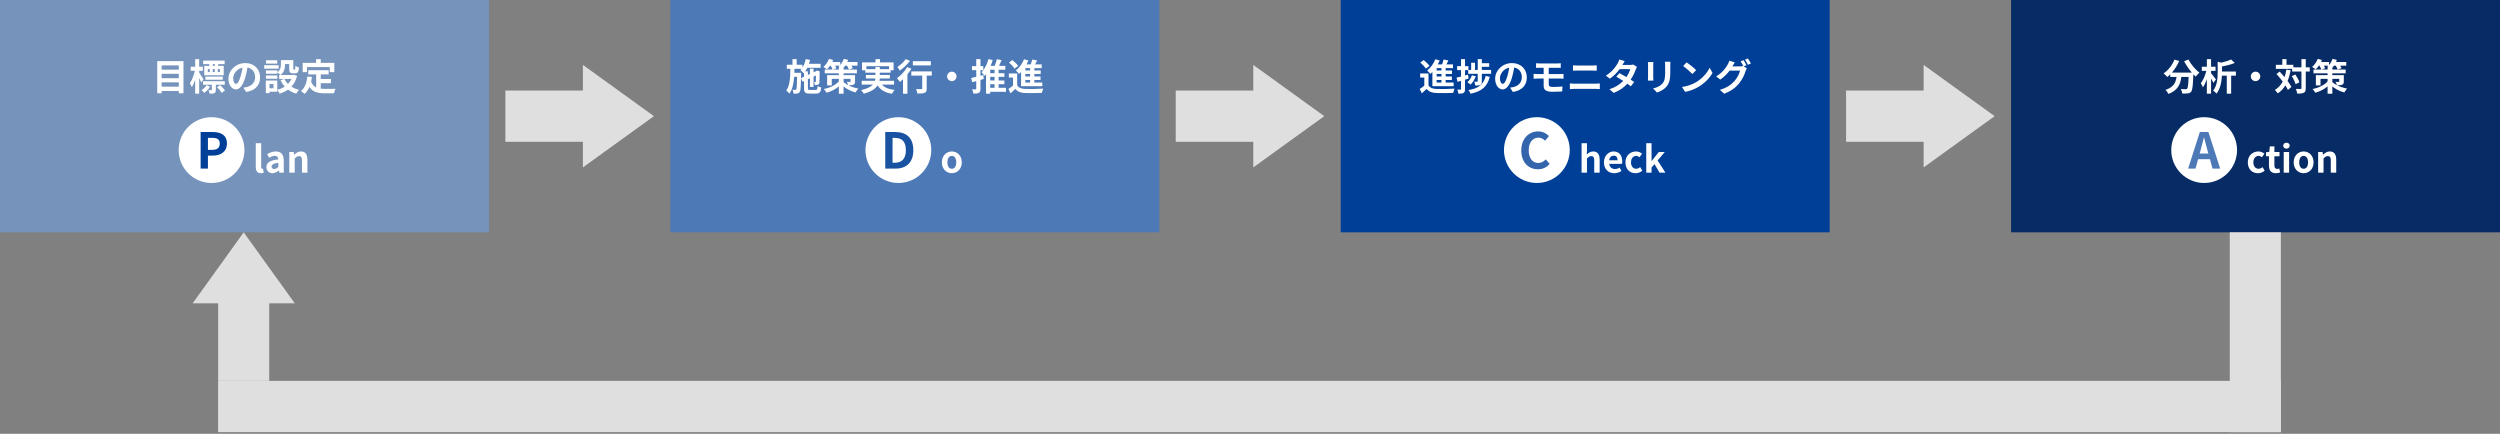
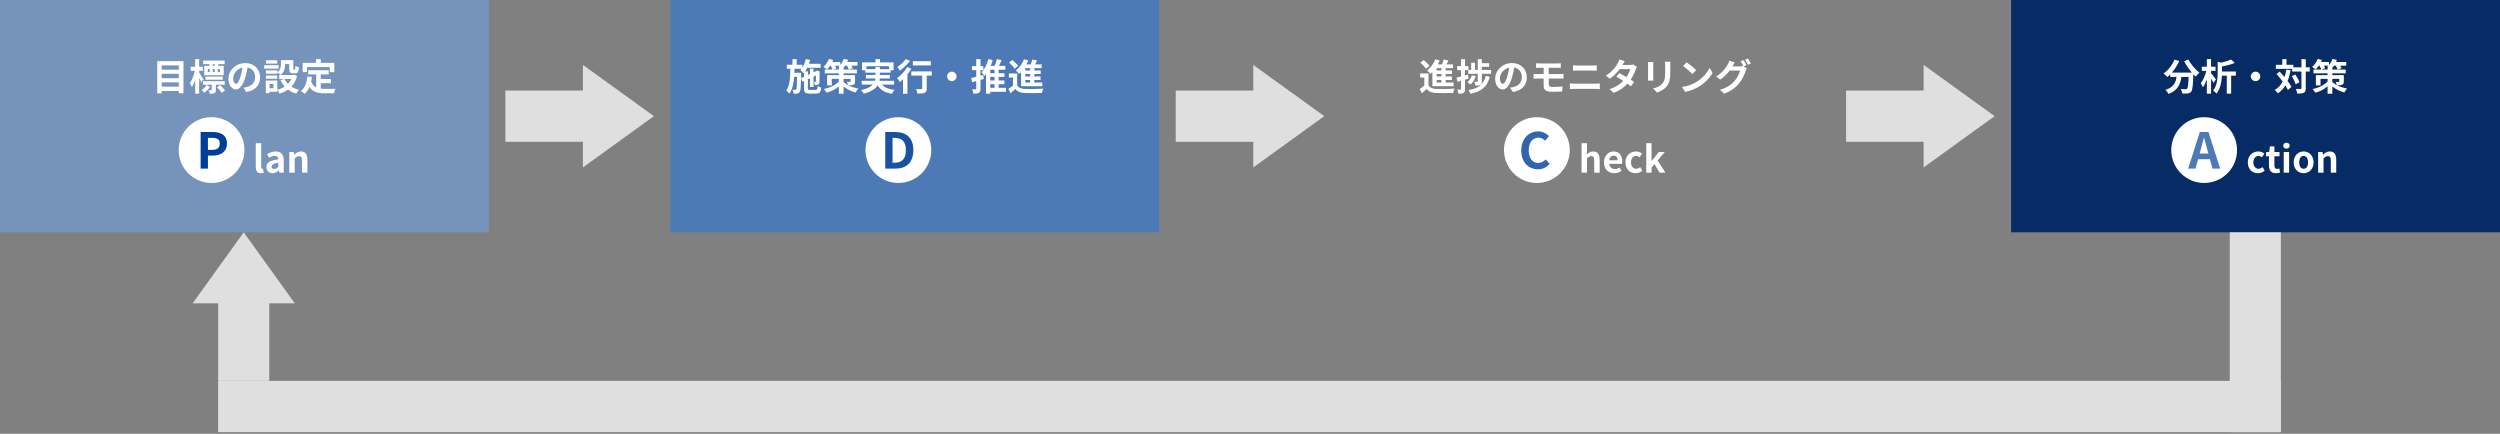
<svg xmlns="http://www.w3.org/2000/svg" width="1216" height="211" viewBox="0 0 1216 211" fill="none">
  <rect x="0" y="0" width="1216" height="211" fill="#808080" stroke="none" />
  <rect width="237.811" height="113" fill="#7693BB" />
  <path d="M78.64 42.164H86.974V40.04H78.64V42.164ZM86.974 35.9H78.64V38.024H86.974V35.9ZM86.974 31.814H78.64V33.884H86.974V31.814ZM76.48 29.726H89.242V45.368H86.974V44.252H78.64V45.368H76.48V29.726ZM104.47 32.03V31.184H103.498V32.03H104.47ZM106.972 35.054V33.578H105.91V35.054H106.972ZM101.086 33.578V35.054H102.022V33.578H101.086ZM104.47 33.578H103.48V35.054H104.47V33.578ZM101.824 32.03V31.184H98.818V29.474H109.258V31.184H106.126V32.03H108.808V36.602H99.34V32.03H101.824ZM108.34 38.798H99.898V37.25H108.34V38.798ZM98.998 38.564L97.9 40.094C97.666 39.536 97.27 38.69 96.874 37.88V45.548H94.93V38.816C94.462 40.202 93.904 41.462 93.292 42.362C93.094 41.768 92.662 40.958 92.356 40.472C93.364 39.068 94.318 36.566 94.768 34.442H92.77V32.462H94.93V28.754H96.874V32.462H98.656V34.442H96.874V35.288C97.378 35.99 98.71 38.06 98.998 38.564ZM100.528 41.354L102.166 42.272C101.428 43.37 100.348 44.468 99.358 45.152C99.052 44.756 98.476 44.198 98.044 43.856C98.98 43.244 99.97 42.236 100.528 41.354ZM109.312 41.228H104.992V43.676C104.992 44.522 104.848 44.99 104.272 45.296C103.714 45.566 102.994 45.584 101.986 45.584C101.914 45.044 101.662 44.36 101.428 43.856C102.004 43.892 102.58 43.892 102.742 43.874C102.958 43.856 103.012 43.82 103.012 43.658V41.228H98.728V39.5H109.312V41.228ZM105.532 42.398L107.062 41.39C107.908 42.182 108.952 43.262 109.438 44.036L107.836 45.152C107.386 44.414 106.378 43.226 105.532 42.398ZM114.82 40.76C115.558 40.76 116.278 39.644 116.998 37.232C117.412 35.918 117.736 34.388 117.952 32.912C115 33.524 113.434 36.116 113.434 38.078C113.434 39.878 114.154 40.76 114.82 40.76ZM119.716 44.738L118.384 42.632C119.068 42.542 119.572 42.452 120.04 42.344C122.326 41.804 124.09 40.166 124.09 37.574C124.09 35.108 122.758 33.272 120.364 32.858C120.112 34.37 119.806 36.026 119.302 37.7C118.24 41.3 116.692 43.496 114.748 43.496C112.786 43.496 111.112 41.318 111.112 38.312C111.112 34.208 114.694 30.68 119.32 30.68C123.73 30.68 126.52 33.758 126.52 37.646C126.52 41.39 124.216 44.054 119.716 44.738ZM134.854 29.312V30.932H129.418V29.312H134.854ZM135.538 31.724V33.416H128.5V31.724H135.538ZM134.89 36.692V38.294H129.346V36.692H134.89ZM141.766 38.402H138.328C138.76 39.302 139.354 40.112 140.074 40.832C140.776 40.13 141.334 39.32 141.766 38.402ZM133.018 42.938V40.868H131.11V42.938H133.018ZM143.116 36.386L144.52 36.908C143.944 39.086 142.99 40.796 141.748 42.146C142.81 42.83 144.07 43.352 145.456 43.694C144.988 44.144 144.376 44.99 144.07 45.548C142.558 45.098 141.244 44.432 140.11 43.586C138.904 44.432 137.518 45.08 135.988 45.548C135.772 45.026 135.268 44.18 134.872 43.694V44.612H131.11V45.314H129.292V39.176H134.872V43.658C136.222 43.316 137.446 42.812 138.508 42.11C137.68 41.21 136.996 40.166 136.438 38.996L138.274 38.402H135.772V36.476H136.384C136.078 36.116 135.322 35.468 134.89 35.18V35.864H129.346V34.226H134.89V35.09C136.438 34.028 136.636 32.606 136.636 31.4V29.258H142.666V33.29C142.666 33.794 142.702 33.848 142.9 33.848H143.35C143.584 33.848 143.656 33.614 143.674 32.048C144.07 32.354 144.898 32.66 145.42 32.804C145.24 35.036 144.772 35.666 143.566 35.666H142.522C141.082 35.666 140.668 35.108 140.668 33.326V31.148H138.652V31.454C138.652 33.146 138.292 35.198 136.42 36.476H142.756L143.116 36.386ZM149.326 32.606V35.072H147.22V30.572H153.754V28.772H156.022V30.572H162.61V35.072H160.396V32.606H149.326ZM156.004 40.454V43.136C156.652 43.208 157.336 43.244 158.056 43.244C159.028 43.244 161.998 43.244 163.204 43.19C162.898 43.712 162.556 44.738 162.448 45.368H157.948C154.618 45.368 152.152 44.828 150.532 42.254C149.938 43.64 149.146 44.792 148.12 45.674C147.76 45.296 146.86 44.54 146.356 44.216C148.3 42.776 149.182 40.292 149.506 37.214L151.738 37.43C151.63 38.24 151.504 38.996 151.342 39.716C151.882 41.156 152.728 42.02 153.79 42.542V36.188H149.956V34.154H159.856V36.188H156.004V38.438H160.954V40.454H156.004Z" fill="white" />
  <circle cx="102.906" cy="73" r="16" fill="white" />
  <path d="M97.586 82V64.216H103.418C107.354 64.216 110.378 65.608 110.378 69.808C110.378 73.864 107.33 75.688 103.514 75.688H101.138V82H97.586ZM101.138 72.88H103.274C105.722 72.88 106.898 71.848 106.898 69.808C106.898 67.744 105.602 67.048 103.154 67.048H101.138V72.88Z" fill="#003F98" />
  <path d="M126.89 84.252C125.054 84.252 124.406 83.046 124.406 81.174V69.636H127.034V81.3C127.034 81.894 127.322 82.092 127.574 82.092C127.682 82.092 127.754 82.092 127.934 82.056L128.258 84.018C127.952 84.144 127.502 84.252 126.89 84.252ZM132.568 84.252C130.768 84.252 129.58 82.974 129.58 81.264C129.58 79.104 131.326 77.97 135.376 77.538C135.34 76.548 134.908 75.792 133.666 75.792C132.73 75.792 131.83 76.206 130.894 76.746L129.94 75C131.128 74.262 132.568 73.668 134.152 73.668C136.708 73.668 138.022 75.198 138.022 78.114V84H135.862L135.664 82.92H135.61C134.728 83.676 133.72 84.252 132.568 84.252ZM133.432 82.182C134.188 82.182 134.746 81.822 135.376 81.192V79.158C132.928 79.482 132.1 80.148 132.1 81.048C132.1 81.84 132.658 82.182 133.432 82.182ZM140.719 84V73.92H142.879L143.059 75.252H143.131C144.013 74.388 145.039 73.668 146.407 73.668C148.585 73.668 149.521 75.18 149.521 77.718V84H146.875V78.042C146.875 76.494 146.443 75.936 145.453 75.936C144.625 75.936 144.103 76.332 143.347 77.07V84H140.719Z" fill="white" />
  <path d="M283.522 31.569V44.035L245.811 44.035V68.966L283.522 68.966V81.431L318.063 56.5L283.522 31.569Z" fill="#DFDFDF" />
  <rect width="237.811" height="113" transform="translate(326.062)" fill="#4D79B7" />
  <path d="M389.601 38.006L391.077 37.322V35.45L390.915 35.63C390.573 35.234 389.781 34.442 389.313 34.118C389.511 33.92 389.709 33.704 389.889 33.47H386.451C386.433 34.118 386.415 34.766 386.397 35.396H389.637V36.206L389.601 38.006ZM393.993 43.73H396.765C397.467 43.73 397.611 43.424 397.719 41.84C398.151 42.146 398.925 42.452 399.447 42.578C399.213 44.828 398.673 45.512 396.927 45.512H393.777C391.653 45.512 391.077 44.936 391.077 42.884V39.428L390.339 39.77L389.601 38.024C389.529 42.434 389.403 44.162 388.989 44.738C388.665 45.206 388.323 45.386 387.837 45.476C387.387 45.584 386.703 45.566 385.983 45.566C385.947 44.972 385.749 44.18 385.461 43.658C386.019 43.73 386.523 43.73 386.757 43.73C386.991 43.73 387.135 43.676 387.279 43.442C387.513 43.082 387.621 41.57 387.693 37.34H386.289C386.037 40.58 385.461 43.496 383.967 45.548C383.625 45.044 382.959 44.396 382.437 44.054C384.219 41.588 384.381 37.628 384.435 33.47H382.707V31.49H385.461V28.772H387.513V31.49H390.321V32.84C391.059 31.67 391.599 30.23 391.923 28.754L394.029 29.15C393.885 29.78 393.687 30.41 393.489 31.022H399.141V32.966H392.679C392.373 33.596 392.031 34.19 391.653 34.712H392.967V36.44L393.939 35.99V33.416H395.721V35.162L397.017 34.568L397.089 34.514L397.413 34.28L398.745 34.748L398.673 35.036C398.655 37.592 398.655 39.428 398.601 39.968C398.565 40.616 398.313 41.012 397.827 41.21C397.395 41.39 396.819 41.408 396.351 41.408C396.297 40.922 396.153 40.238 395.955 39.842C396.171 39.86 396.423 39.86 396.567 39.86C396.711 39.86 396.801 39.824 396.819 39.59C396.855 39.428 396.855 38.438 396.873 36.728L395.721 37.268V42.29H393.939V38.096L392.967 38.546V42.884C392.967 43.622 393.093 43.73 393.993 43.73ZM410.319 38.348V39.932C410.913 40.454 411.669 40.958 412.569 41.426C412.425 40.904 412.119 40.274 411.867 39.824C412.461 39.878 413.199 39.86 413.397 39.86C413.613 39.86 413.685 39.806 413.685 39.608V38.348H410.319ZM405.225 33.83H408.015V32.876H408.321C408.123 32.75 407.943 32.642 407.781 32.552C408.015 32.372 408.231 32.156 408.447 31.94H406.233C406.485 32.408 406.719 32.858 406.845 33.2L405.225 33.83ZM415.899 36.53V39.608C415.899 40.508 415.719 40.94 415.071 41.21C414.459 41.462 413.649 41.48 412.677 41.48C414.045 42.182 415.719 42.758 417.501 43.082C417.051 43.55 416.439 44.414 416.151 44.972C413.847 44.396 411.813 43.262 410.319 42.056V45.584H408.015V42.002C406.377 43.424 404.289 44.486 402.039 45.098C401.751 44.558 401.157 43.73 400.707 43.298C403.695 42.704 406.485 41.354 408.015 39.608V38.348H404.577V41.534H402.309V36.53H408.015V35.666H401.157V33.83H404.973C404.793 33.308 404.433 32.57 404.055 31.94H403.749C403.281 32.642 402.759 33.254 402.255 33.74C401.841 33.398 400.977 32.84 400.473 32.57C401.607 31.616 402.651 30.104 403.227 28.628L405.261 29.186C405.135 29.492 404.991 29.834 404.829 30.158H408.717V31.634C409.455 30.788 410.049 29.708 410.427 28.628L412.533 29.15C412.407 29.474 412.263 29.816 412.101 30.158H417.105V31.94H414.171C414.441 32.39 414.675 32.84 414.801 33.182L412.893 33.794C412.749 33.308 412.371 32.588 411.975 31.94H411.111C410.859 32.318 410.589 32.678 410.319 32.984V33.83H416.799V35.666H410.319V36.53H415.899ZM421.407 33.632H425.799V32.606H427.941V33.632H432.423V32.21H421.407V33.632ZM434.889 41.156H428.985C430.263 42.596 432.279 43.424 435.123 43.73C434.691 44.18 434.133 45.026 433.863 45.602C430.443 45.062 428.301 43.784 426.879 41.552C425.817 43.154 423.819 44.576 420.147 45.566C419.895 45.098 419.283 44.288 418.815 43.838C421.839 43.154 423.567 42.218 424.557 41.156H419.139V39.302H425.601C425.691 38.924 425.745 38.546 425.781 38.168H421.173V36.44H425.799V35.36H420.885V34.172H419.283V30.338H425.853V28.772H428.049V30.338H434.637V34.172H433.197V35.36H427.941V36.44H432.837V38.168H427.923C427.905 38.546 427.869 38.924 427.779 39.302H434.889V41.156ZM452.763 29.78V31.814H444.015V29.78H452.763ZM440.559 28.754L442.629 29.6C441.333 31.292 439.389 33.146 437.679 34.334C437.409 33.866 436.869 33.002 436.491 32.588C437.985 31.634 439.695 30.014 440.559 28.754ZM441.243 32.642L443.295 33.434C442.755 34.352 442.089 35.288 441.369 36.188V45.584H439.227V38.546C438.723 39.032 438.237 39.482 437.751 39.878C437.445 39.446 436.725 38.474 436.293 38.024C438.129 36.764 440.091 34.676 441.243 32.642ZM453.213 34.73V36.764H450.747V43.082C450.747 44.234 450.531 44.828 449.739 45.152C448.983 45.476 447.831 45.512 446.229 45.512C446.139 44.882 445.869 43.946 445.581 43.334C446.607 43.388 447.795 43.388 448.119 43.37C448.443 43.37 448.569 43.298 448.569 43.028V36.764H443.259V34.73H453.213ZM460.665 37.16C460.665 35.9 461.709 34.856 462.969 34.856C464.229 34.856 465.273 35.9 465.273 37.16C465.273 38.42 464.229 39.464 462.969 39.464C461.709 39.464 460.665 38.42 460.665 37.16ZM478.269 36.494L478.503 38.402C477.981 38.564 477.441 38.708 476.901 38.87V43.154C476.901 44.216 476.721 44.792 476.145 45.116C475.551 45.476 474.705 45.548 473.463 45.548C473.409 44.972 473.139 44.054 472.869 43.46C473.571 43.496 474.309 43.496 474.543 43.478C474.759 43.478 474.849 43.406 474.849 43.136V39.446L472.851 39.986L472.401 37.916C473.085 37.772 473.931 37.574 474.849 37.358V34.118H472.761V32.156H474.849V28.772H476.901V32.156H478.287V34.118H476.901V36.854L478.269 36.494ZM481.653 40.94V42.722H483.741V40.94H481.653ZM483.741 35.594V33.92H481.653V35.594H483.741ZM483.741 39.14V37.394H481.653V39.14H483.741ZM489.321 42.722V44.666H481.653V45.548H479.601V36.026C479.349 36.368 479.079 36.692 478.809 36.98C478.539 36.512 477.873 35.54 477.459 35.09C478.935 33.596 480.123 31.184 480.789 28.736L482.841 29.222C482.571 30.176 482.229 31.112 481.833 32.03H483.813C484.227 30.986 484.641 29.762 484.893 28.79L487.161 29.258C486.765 30.194 486.351 31.166 485.937 32.03H488.997V33.92H485.721V35.594H488.529V37.394H485.721V39.14H488.529V40.94H485.721V42.722H489.321ZM501.057 34.262V33.128H498.717V34.262H501.057ZM501.057 37.178V35.99H498.717V37.178H501.057ZM501.057 40.13V38.906H498.717V40.13H501.057ZM496.647 41.93V35.036C496.323 35.378 495.999 35.684 495.675 35.972C495.351 35.54 494.559 34.676 494.109 34.28C495.765 33.02 497.259 30.95 498.087 28.808L500.211 29.42C499.941 30.068 499.635 30.698 499.293 31.328H501.345C501.651 30.536 501.921 29.654 502.101 28.952L504.459 29.402C504.135 30.05 503.811 30.716 503.487 31.328H506.673V33.128H503.109V34.262H506.187V35.99H503.109V37.178H506.115V38.906H503.109V40.13H506.979V41.93H496.647ZM495.243 32.066L493.479 33.416C492.975 32.534 491.787 31.292 490.779 30.428L492.417 29.204C493.425 30.014 494.667 31.202 495.243 32.066ZM494.757 35.738V41.48C495.459 42.686 496.719 43.19 498.555 43.262C500.715 43.352 504.963 43.298 507.447 43.1C507.195 43.604 506.889 44.594 506.781 45.188C504.549 45.296 500.733 45.332 498.537 45.242C496.395 45.152 494.955 44.63 493.875 43.244C493.155 43.946 492.417 44.63 491.499 45.404L490.491 43.28C491.193 42.83 492.003 42.236 492.723 41.624V37.7H490.707V35.738H494.757Z" fill="white" />
  <circle cx="436.969" cy="73" r="16" fill="white" />
  <path d="M430.586 82V64.216H435.458C440.882 64.216 444.242 67.048 444.242 73.048C444.242 79.024 440.882 82 435.65 82H430.586ZM434.138 79.144H435.242C438.554 79.144 440.618 77.368 440.618 73.048C440.618 68.704 438.554 67.072 435.242 67.072H434.138V79.144Z" fill="#1A52A2" />
-   <path d="M462.969 84.252C460.449 84.252 458.127 82.308 458.127 78.978C458.127 75.612 460.449 73.668 462.969 73.668C465.489 73.668 467.811 75.612 467.811 78.978C467.811 82.308 465.489 84.252 462.969 84.252ZM462.969 82.092C464.337 82.092 465.111 80.868 465.111 78.978C465.111 77.07 464.337 75.828 462.969 75.828C461.601 75.828 460.827 77.07 460.827 78.978C460.827 80.868 461.601 82.092 462.969 82.092Z" fill="white" />
  <path d="M609.585 31.569V44.035L571.873 44.035V68.966L609.585 68.966V81.431L644.125 56.5L609.585 31.569Z" fill="#DFDFDF" />
-   <rect width="237.811" height="113" transform="translate(652.127)" fill="#003F98" />
  <path d="M701.121 34.262V33.128H698.781V34.262H701.121ZM701.121 37.178V35.99H698.781V37.178H701.121ZM701.121 40.13V38.906H698.781V40.13H701.121ZM696.711 41.93V35.036C696.387 35.378 696.063 35.684 695.739 35.972C695.415 35.54 694.623 34.676 694.173 34.28C695.829 33.02 697.323 30.95 698.151 28.808L700.275 29.42C700.005 30.068 699.699 30.698 699.357 31.328H701.409C701.715 30.536 701.985 29.654 702.165 28.952L704.523 29.402C704.199 30.05 703.875 30.716 703.551 31.328H706.737V33.128H703.173V34.262H706.251V35.99H703.173V37.178H706.179V38.906H703.173V40.13H707.043V41.93H696.711ZM695.307 32.066L693.543 33.416C693.039 32.534 691.851 31.292 690.843 30.428L692.481 29.204C693.489 30.014 694.731 31.202 695.307 32.066ZM694.821 35.738V41.48C695.523 42.686 696.783 43.19 698.619 43.262C700.779 43.352 705.027 43.298 707.511 43.1C707.259 43.604 706.953 44.594 706.845 45.188C704.613 45.296 700.797 45.332 698.601 45.242C696.459 45.152 695.019 44.63 693.939 43.244C693.219 43.946 692.481 44.63 691.563 45.404L690.555 43.28C691.257 42.83 692.067 42.236 692.787 41.624V37.7H690.771V35.738H694.821ZM722.667 36.926L724.629 37.376C723.369 42.272 720.615 44.45 715.269 45.602C715.089 45.008 714.639 44.252 714.243 43.802C719.103 43.01 721.587 41.156 722.667 36.926ZM715.935 36.638L717.825 37.052C717.303 38.672 716.313 40.202 715.251 41.156C714.909 40.814 714.153 40.238 713.721 39.95C714.729 39.176 715.539 37.934 715.935 36.638ZM720.759 34.028H725.277V35.9H720.759V39.554C720.759 40.49 720.633 41.03 720.003 41.318C719.427 41.606 718.617 41.606 717.537 41.606C717.501 41.048 717.339 40.292 717.105 39.734C717.699 39.752 718.329 39.752 718.527 39.752C718.707 39.752 718.761 39.68 718.761 39.518V35.9H714.135V34.118H712.587V36.71L714.045 36.296L714.315 38.222C713.739 38.402 713.163 38.582 712.587 38.744V43.298C712.587 44.288 712.425 44.828 711.885 45.17C711.327 45.512 710.571 45.584 709.383 45.566C709.329 45.044 709.095 44.162 708.843 43.586C709.491 43.622 710.121 43.622 710.337 43.604C710.553 43.604 710.643 43.532 710.643 43.298V39.32C710.049 39.5 709.455 39.662 708.933 39.806L708.465 37.754C709.077 37.628 709.833 37.43 710.643 37.232V34.118H708.753V32.156H710.643V28.772H712.587V32.156H714.225V34.028H715.575V30.5H717.447V34.028H718.779V28.772H720.759V30.734H724.341V32.498H720.759V34.028ZM730.947 40.76C731.685 40.76 732.405 39.644 733.125 37.232C733.539 35.918 733.863 34.388 734.079 32.912C731.127 33.524 729.561 36.116 729.561 38.078C729.561 39.878 730.281 40.76 730.947 40.76ZM735.843 44.738L734.511 42.632C735.195 42.542 735.699 42.452 736.167 42.344C738.453 41.804 740.217 40.166 740.217 37.574C740.217 35.108 738.885 33.272 736.491 32.858C736.239 34.37 735.933 36.026 735.429 37.7C734.367 41.3 732.819 43.496 730.875 43.496C728.913 43.496 727.239 41.318 727.239 38.312C727.239 34.208 730.821 30.68 735.447 30.68C739.857 30.68 742.647 33.758 742.647 37.646C742.647 41.39 740.343 44.054 735.843 44.738ZM753.303 38.204V40.958C753.303 41.948 753.915 42.308 755.355 42.308C756.975 42.308 758.559 42.2 759.999 42.056L759.837 44.486C758.667 44.558 756.633 44.63 754.941 44.63C751.647 44.63 750.837 43.496 750.837 41.678V38.204H747.903C747.399 38.204 746.481 38.258 745.941 38.294V35.936C746.445 35.972 747.345 36.026 747.903 36.026H750.837V32.966H748.875C748.227 32.966 747.651 32.984 747.129 33.02V30.77C747.651 30.806 748.227 30.86 748.875 30.86H757.533C758.145 30.86 758.739 30.824 759.153 30.77V33.02C758.685 33.002 758.181 32.966 757.533 32.966H753.303V36.026H758.739C759.117 36.026 760.017 35.99 760.485 35.954L760.503 38.258C759.999 38.204 759.189 38.204 758.793 38.204H753.303ZM763.581 43.334V40.58C764.283 40.634 765.129 40.706 765.831 40.706H776.163C776.775 40.706 777.531 40.652 778.143 40.58V43.334C777.513 43.262 776.703 43.226 776.163 43.226H765.831C765.129 43.226 764.247 43.28 763.581 43.334ZM765.093 34.388V31.778C765.741 31.85 766.587 31.886 767.199 31.886H774.651C775.371 31.886 776.145 31.832 776.649 31.778V34.388C776.127 34.37 775.281 34.316 774.651 34.316H767.217C766.533 34.316 765.705 34.352 765.093 34.388ZM794.379 31.382L796.215 32.516C796.017 32.858 795.783 33.344 795.621 33.794C795.153 35.18 794.325 36.998 793.137 38.726C793.803 39.14 794.415 39.554 794.865 39.878L793.227 41.984C792.795 41.606 792.219 41.174 791.553 40.706C789.951 42.452 787.827 44.072 784.911 45.188L782.823 43.37C786.009 42.398 788.043 40.868 789.537 39.338C788.313 38.546 787.089 37.808 786.171 37.286L787.701 35.576C788.655 36.062 789.879 36.746 791.085 37.466C791.967 36.188 792.687 34.712 792.957 33.632H787.791C786.531 35.306 784.857 37.034 783.039 38.276L781.095 36.782C784.263 34.838 785.937 32.372 786.837 30.806C787.107 30.374 787.485 29.546 787.647 28.916L790.257 29.726C789.825 30.356 789.357 31.184 789.141 31.562L789.123 31.58H792.813C793.371 31.58 793.983 31.508 794.379 31.382ZM801.543 30.194H804.189C804.153 30.59 804.135 30.986 804.135 31.562V37.646C804.135 38.096 804.153 38.798 804.189 39.212H801.525C801.543 38.87 801.615 38.168 801.615 37.628V31.562C801.615 31.22 801.597 30.59 801.543 30.194ZM809.823 30.032H812.487C812.451 30.536 812.415 31.112 812.415 31.832V35.396C812.415 39.266 811.659 40.922 810.327 42.398C809.139 43.712 807.267 44.594 805.953 45.008L804.063 43.028C805.863 42.614 807.375 41.93 808.473 40.76C809.697 39.41 809.931 38.06 809.931 35.252V31.832C809.931 31.112 809.895 30.536 809.823 30.032ZM820.371 30.32C821.631 31.166 823.971 33.038 825.015 34.118L823.179 36.008C822.243 35 819.993 33.038 818.679 32.12L820.371 30.32ZM818.121 42.308C820.929 41.912 823.269 40.994 825.015 39.95C828.075 38.132 830.433 35.378 831.567 32.948L832.971 35.486C831.603 37.916 829.209 40.4 826.311 42.146C824.493 43.244 822.171 44.252 819.633 44.684L818.121 42.308ZM849.477 31.724L848.145 32.282L849.675 33.218C849.477 33.56 849.225 34.064 849.081 34.496C848.595 36.116 847.569 38.51 845.931 40.508C844.221 42.614 842.061 44.252 838.677 45.602L836.553 43.694C840.225 42.596 842.223 41.03 843.807 39.23C845.031 37.844 846.075 35.666 846.363 34.334H841.287C840.099 35.9 838.533 37.484 836.751 38.69L834.735 37.178C837.903 35.27 839.469 32.948 840.351 31.4C840.639 30.95 840.999 30.122 841.161 29.51L843.807 30.374C843.375 31.004 842.907 31.814 842.691 32.21L842.637 32.3H846.255C846.813 32.3 847.425 32.21 847.821 32.084L847.947 32.156C847.587 31.436 847.083 30.482 846.633 29.834L848.055 29.258C848.505 29.906 849.135 31.058 849.477 31.724ZM848.757 29.024L850.179 28.448C850.647 29.114 851.313 30.266 851.637 30.896L850.197 31.508C849.837 30.752 849.261 29.708 848.757 29.024Z" fill="white" />
  <circle cx="747.533" cy="73" r="16" fill="white" />
  <path d="M748.078 82.336C743.59 82.336 739.942 79.12 739.942 73.192C739.942 67.336 743.71 63.904 748.198 63.904C750.454 63.904 752.254 64.984 753.406 66.184L751.558 68.44C750.646 67.576 749.614 66.952 748.27 66.952C745.582 66.952 743.566 69.256 743.566 73.072C743.566 76.936 745.39 79.264 748.198 79.264C749.734 79.264 750.91 78.544 751.87 77.512L753.742 79.72C752.278 81.424 750.382 82.336 748.078 82.336Z" fill="#3365AD" />
  <path d="M769.274 84V69.636H771.902V73.254L771.794 75.144C772.604 74.388 773.594 73.668 774.962 73.668C777.14 73.668 778.076 75.18 778.076 77.718V84H775.43V78.042C775.43 76.494 774.998 75.936 774.008 75.936C773.18 75.936 772.658 76.332 771.902 77.07V84H769.274ZM785.161 84.252C782.353 84.252 780.157 82.29 780.157 78.978C780.157 75.702 782.443 73.668 784.855 73.668C787.627 73.668 789.067 75.702 789.067 78.492C789.067 78.978 789.013 79.464 788.941 79.698H782.731C782.947 81.354 784.027 82.218 785.521 82.218C786.349 82.218 787.069 81.966 787.789 81.516L788.689 83.136C787.699 83.82 786.421 84.252 785.161 84.252ZM782.695 77.952H786.799C786.799 76.584 786.187 75.72 784.891 75.72C783.829 75.72 782.893 76.476 782.695 77.952ZM795.53 84.252C792.74 84.252 790.616 82.308 790.616 78.978C790.616 75.612 793.028 73.668 795.764 73.668C797.006 73.668 797.96 74.154 798.698 74.784L797.438 76.494C796.934 76.062 796.466 75.828 795.89 75.828C794.36 75.828 793.316 77.07 793.316 78.978C793.316 80.868 794.36 82.092 795.818 82.092C796.538 82.092 797.222 81.75 797.78 81.282L798.824 83.028C797.87 83.874 796.646 84.252 795.53 84.252ZM800.738 84V69.636H803.312V78.276H803.384L806.876 73.92H809.756L806.264 78.042L810.08 84H807.218L804.77 79.824L803.312 81.48V84H800.738Z" fill="white" />
  <path d="M935.649 31.569V44.035L897.938 44.035V68.966L935.649 68.966V81.431L970.19 56.5L935.649 31.569Z" fill="#DFDFDF" />
  <rect width="237.811" height="113" transform="translate(978.189)" fill="#062B65" />
  <path d="M1062.36 29.798L1064.46 28.952C1065.6 31.238 1067.85 33.848 1069.81 35.36C1069.23 35.81 1068.4 36.674 1067.99 37.286C1067.61 36.944 1067.23 36.548 1066.84 36.134V36.26C1066.64 41.696 1066.42 43.82 1065.79 44.576C1065.34 45.152 1064.86 45.332 1064.16 45.422C1063.54 45.512 1062.5 45.512 1061.44 45.476C1061.4 44.828 1061.11 43.928 1060.74 43.316C1061.73 43.388 1062.66 43.406 1063.11 43.406C1063.44 43.406 1063.63 43.37 1063.83 43.154C1064.19 42.776 1064.39 41.174 1064.55 37.412H1061.01C1060.56 40.868 1059.39 43.946 1054.72 45.692C1054.45 45.08 1053.82 44.198 1053.3 43.712C1057.37 42.398 1058.31 40.04 1058.67 37.412H1055.62V36.152C1055.16 36.638 1054.67 37.07 1054.18 37.448C1053.79 36.962 1052.87 36.098 1052.35 35.72C1054.6 34.208 1056.58 31.724 1057.66 28.988L1059.96 29.654C1059.08 31.724 1057.82 33.704 1056.4 35.324H1066.12C1064.7 33.668 1063.35 31.688 1062.36 29.798ZM1077.84 38.618L1076.63 40.31C1076.38 39.752 1075.93 38.942 1075.46 38.15V45.548H1073.41V38.564C1072.87 40.094 1072.2 41.498 1071.48 42.47C1071.28 41.858 1070.82 41.012 1070.47 40.472C1071.61 39.05 1072.65 36.602 1073.17 34.46H1070.96V32.444H1073.41V28.754H1075.46V32.444H1077.64V34.46H1075.46V35.594C1076.07 36.296 1077.51 38.15 1077.84 38.618ZM1087.54 34.802V36.818H1085.23V45.548H1083.11V36.818H1080.73C1080.61 39.572 1080.05 43.082 1078.12 45.53C1077.82 45.08 1076.99 44.378 1076.47 44.144C1078.48 41.498 1078.68 37.88 1078.68 35.216V30.014L1080.37 30.482C1082.19 30.068 1083.97 29.528 1085.18 28.934L1087 30.608C1085.2 31.382 1082.89 31.94 1080.77 32.318V34.802H1087.54ZM1094.79 37.16C1094.79 35.9 1095.84 34.856 1097.1 34.856C1098.36 34.856 1099.4 35.9 1099.4 37.16C1099.4 38.42 1098.36 39.464 1097.1 39.464C1095.84 39.464 1094.79 38.42 1094.79 37.16ZM1112.07 33.866L1114.16 34.136C1113.82 36.08 1113.33 37.826 1112.68 39.374C1113.48 40.418 1114.12 41.426 1114.54 42.29L1112.83 43.748C1112.54 43.1 1112.13 42.344 1111.6 41.534C1110.65 43.118 1109.43 44.414 1107.91 45.422C1107.66 44.99 1106.92 44.144 1106.47 43.748C1108.15 42.776 1109.39 41.39 1110.31 39.662C1109.35 38.384 1108.29 37.106 1107.3 36.008L1108.83 34.802C1109.61 35.63 1110.43 36.548 1111.21 37.502C1111.59 36.386 1111.87 35.18 1112.07 33.866ZM1114.72 37.052L1116.43 36.224C1117.27 37.412 1118.14 38.96 1118.43 40.022L1116.57 40.976C1116.3 39.914 1115.53 38.276 1114.72 37.052ZM1123.45 32.75V34.802H1121.52V42.902C1121.52 44.108 1121.31 44.738 1120.62 45.08C1119.94 45.458 1118.88 45.548 1117.38 45.548C1117.31 44.918 1117 43.892 1116.7 43.244C1117.71 43.298 1118.68 43.28 1118.98 43.28C1119.31 43.28 1119.42 43.19 1119.42 42.902V34.802H1114.9V33.506H1106.98V31.526H1110.11V28.772H1112.16V31.526H1115.49V32.75H1119.42V28.754H1121.52V32.75H1123.45ZM1134.45 38.348V39.932C1135.04 40.454 1135.8 40.958 1136.7 41.426C1136.55 40.904 1136.25 40.274 1135.99 39.824C1136.59 39.878 1137.33 39.86 1137.52 39.86C1137.74 39.86 1137.81 39.806 1137.81 39.608V38.348H1134.45ZM1129.35 33.83H1132.14V32.876H1132.45C1132.25 32.75 1132.07 32.642 1131.91 32.552C1132.14 32.372 1132.36 32.156 1132.57 31.94H1130.36C1130.61 32.408 1130.85 32.858 1130.97 33.2L1129.35 33.83ZM1140.03 36.53V39.608C1140.03 40.508 1139.85 40.94 1139.2 41.21C1138.59 41.462 1137.78 41.48 1136.8 41.48C1138.17 42.182 1139.85 42.758 1141.63 43.082C1141.18 43.55 1140.57 44.414 1140.28 44.972C1137.97 44.396 1135.94 43.262 1134.45 42.056V45.584H1132.14V42.002C1130.5 43.424 1128.42 44.486 1126.17 45.098C1125.88 44.558 1125.28 43.73 1124.83 43.298C1127.82 42.704 1130.61 41.354 1132.14 39.608V38.348H1128.7V41.534H1126.44V36.53H1132.14V35.666H1125.28V33.83H1129.1C1128.92 33.308 1128.56 32.57 1128.18 31.94H1127.88C1127.41 32.642 1126.89 33.254 1126.38 33.74C1125.97 33.398 1125.1 32.84 1124.6 32.57C1125.73 31.616 1126.78 30.104 1127.35 28.628L1129.39 29.186C1129.26 29.492 1129.12 29.834 1128.96 30.158H1132.84V31.634C1133.58 30.788 1134.18 29.708 1134.55 28.628L1136.66 29.15C1136.53 29.474 1136.39 29.816 1136.23 30.158H1141.23V31.94H1138.3C1138.57 32.39 1138.8 32.84 1138.93 33.182L1137.02 33.794C1136.88 33.308 1136.5 32.588 1136.1 31.94H1135.24C1134.99 32.318 1134.72 32.678 1134.45 32.984V33.83H1140.93V35.666H1134.45V36.53H1140.03Z" fill="white" />
  <circle cx="1072.1" cy="73" r="16" fill="white" />
  <path d="M1070.46 72.736L1069.93 74.68H1074.15L1073.62 72.736C1073.07 70.888 1072.59 68.848 1072.09 66.928H1071.97C1071.51 68.872 1070.98 70.888 1070.46 72.736ZM1064.31 82L1070 64.216H1074.18L1079.89 82H1076.17L1074.92 77.44H1069.16L1067.91 82H1064.31Z" fill="#4D79B7" />
  <path d="M1098.25 84.252C1095.46 84.252 1093.33 82.308 1093.33 78.978C1093.33 75.612 1095.75 73.668 1098.48 73.668C1099.72 73.668 1100.68 74.154 1101.42 74.784L1100.16 76.494C1099.65 76.062 1099.18 75.828 1098.61 75.828C1097.08 75.828 1096.03 77.07 1096.03 78.978C1096.03 80.868 1097.08 82.092 1098.54 82.092C1099.26 82.092 1099.94 81.75 1100.5 81.282L1101.54 83.028C1100.59 83.874 1099.36 84.252 1098.25 84.252ZM1106.94 84.252C1104.54 84.252 1103.62 82.74 1103.62 80.472V76.008H1102.2V74.046L1103.75 73.92L1104.06 71.22H1106.27V73.92H1108.75V76.008H1106.27V80.472C1106.27 81.624 1106.74 82.164 1107.64 82.164C1107.96 82.164 1108.36 82.056 1108.63 81.948L1109.06 83.874C1108.52 84.054 1107.82 84.252 1106.94 84.252ZM1110.8 84V73.92H1113.43V84H1110.8ZM1112.14 72.3C1111.22 72.3 1110.55 71.688 1110.55 70.86C1110.55 69.996 1111.22 69.42 1112.14 69.42C1113.04 69.42 1113.7 69.996 1113.7 70.86C1113.7 71.688 1113.04 72.3 1112.14 72.3ZM1120.48 84.252C1117.96 84.252 1115.64 82.308 1115.64 78.978C1115.64 75.612 1117.96 73.668 1120.48 73.668C1123 73.668 1125.33 75.612 1125.33 78.978C1125.33 82.308 1123 84.252 1120.48 84.252ZM1120.48 82.092C1121.85 82.092 1122.63 80.868 1122.63 78.978C1122.63 77.07 1121.85 75.828 1120.48 75.828C1119.12 75.828 1118.34 77.07 1118.34 78.978C1118.34 80.868 1119.12 82.092 1120.48 82.092ZM1127.54 84V73.92H1129.7L1129.88 75.252H1129.95C1130.83 74.388 1131.86 73.668 1133.23 73.668C1135.41 73.668 1136.34 75.18 1136.34 77.718V84H1133.7V78.042C1133.7 76.494 1133.26 75.936 1132.27 75.936C1131.45 75.936 1130.92 76.332 1130.17 77.07V84H1127.54Z" fill="white" />
  <path d="M93.691 147.541L106.117 147.541L106.117 185.252L130.966 185.252L130.966 147.541L143.39 147.541L118.541 113L93.691 147.541Z" fill="#DFDFDF" />
  <rect x="106.096" y="210.186" width="24.934" height="1003.32" transform="rotate(-90 106.096 210.186)" fill="#DFDFDF" />
  <rect x="1084.56" y="113" width="24.852" height="97.186" fill="#DFDFDF" />
</svg>